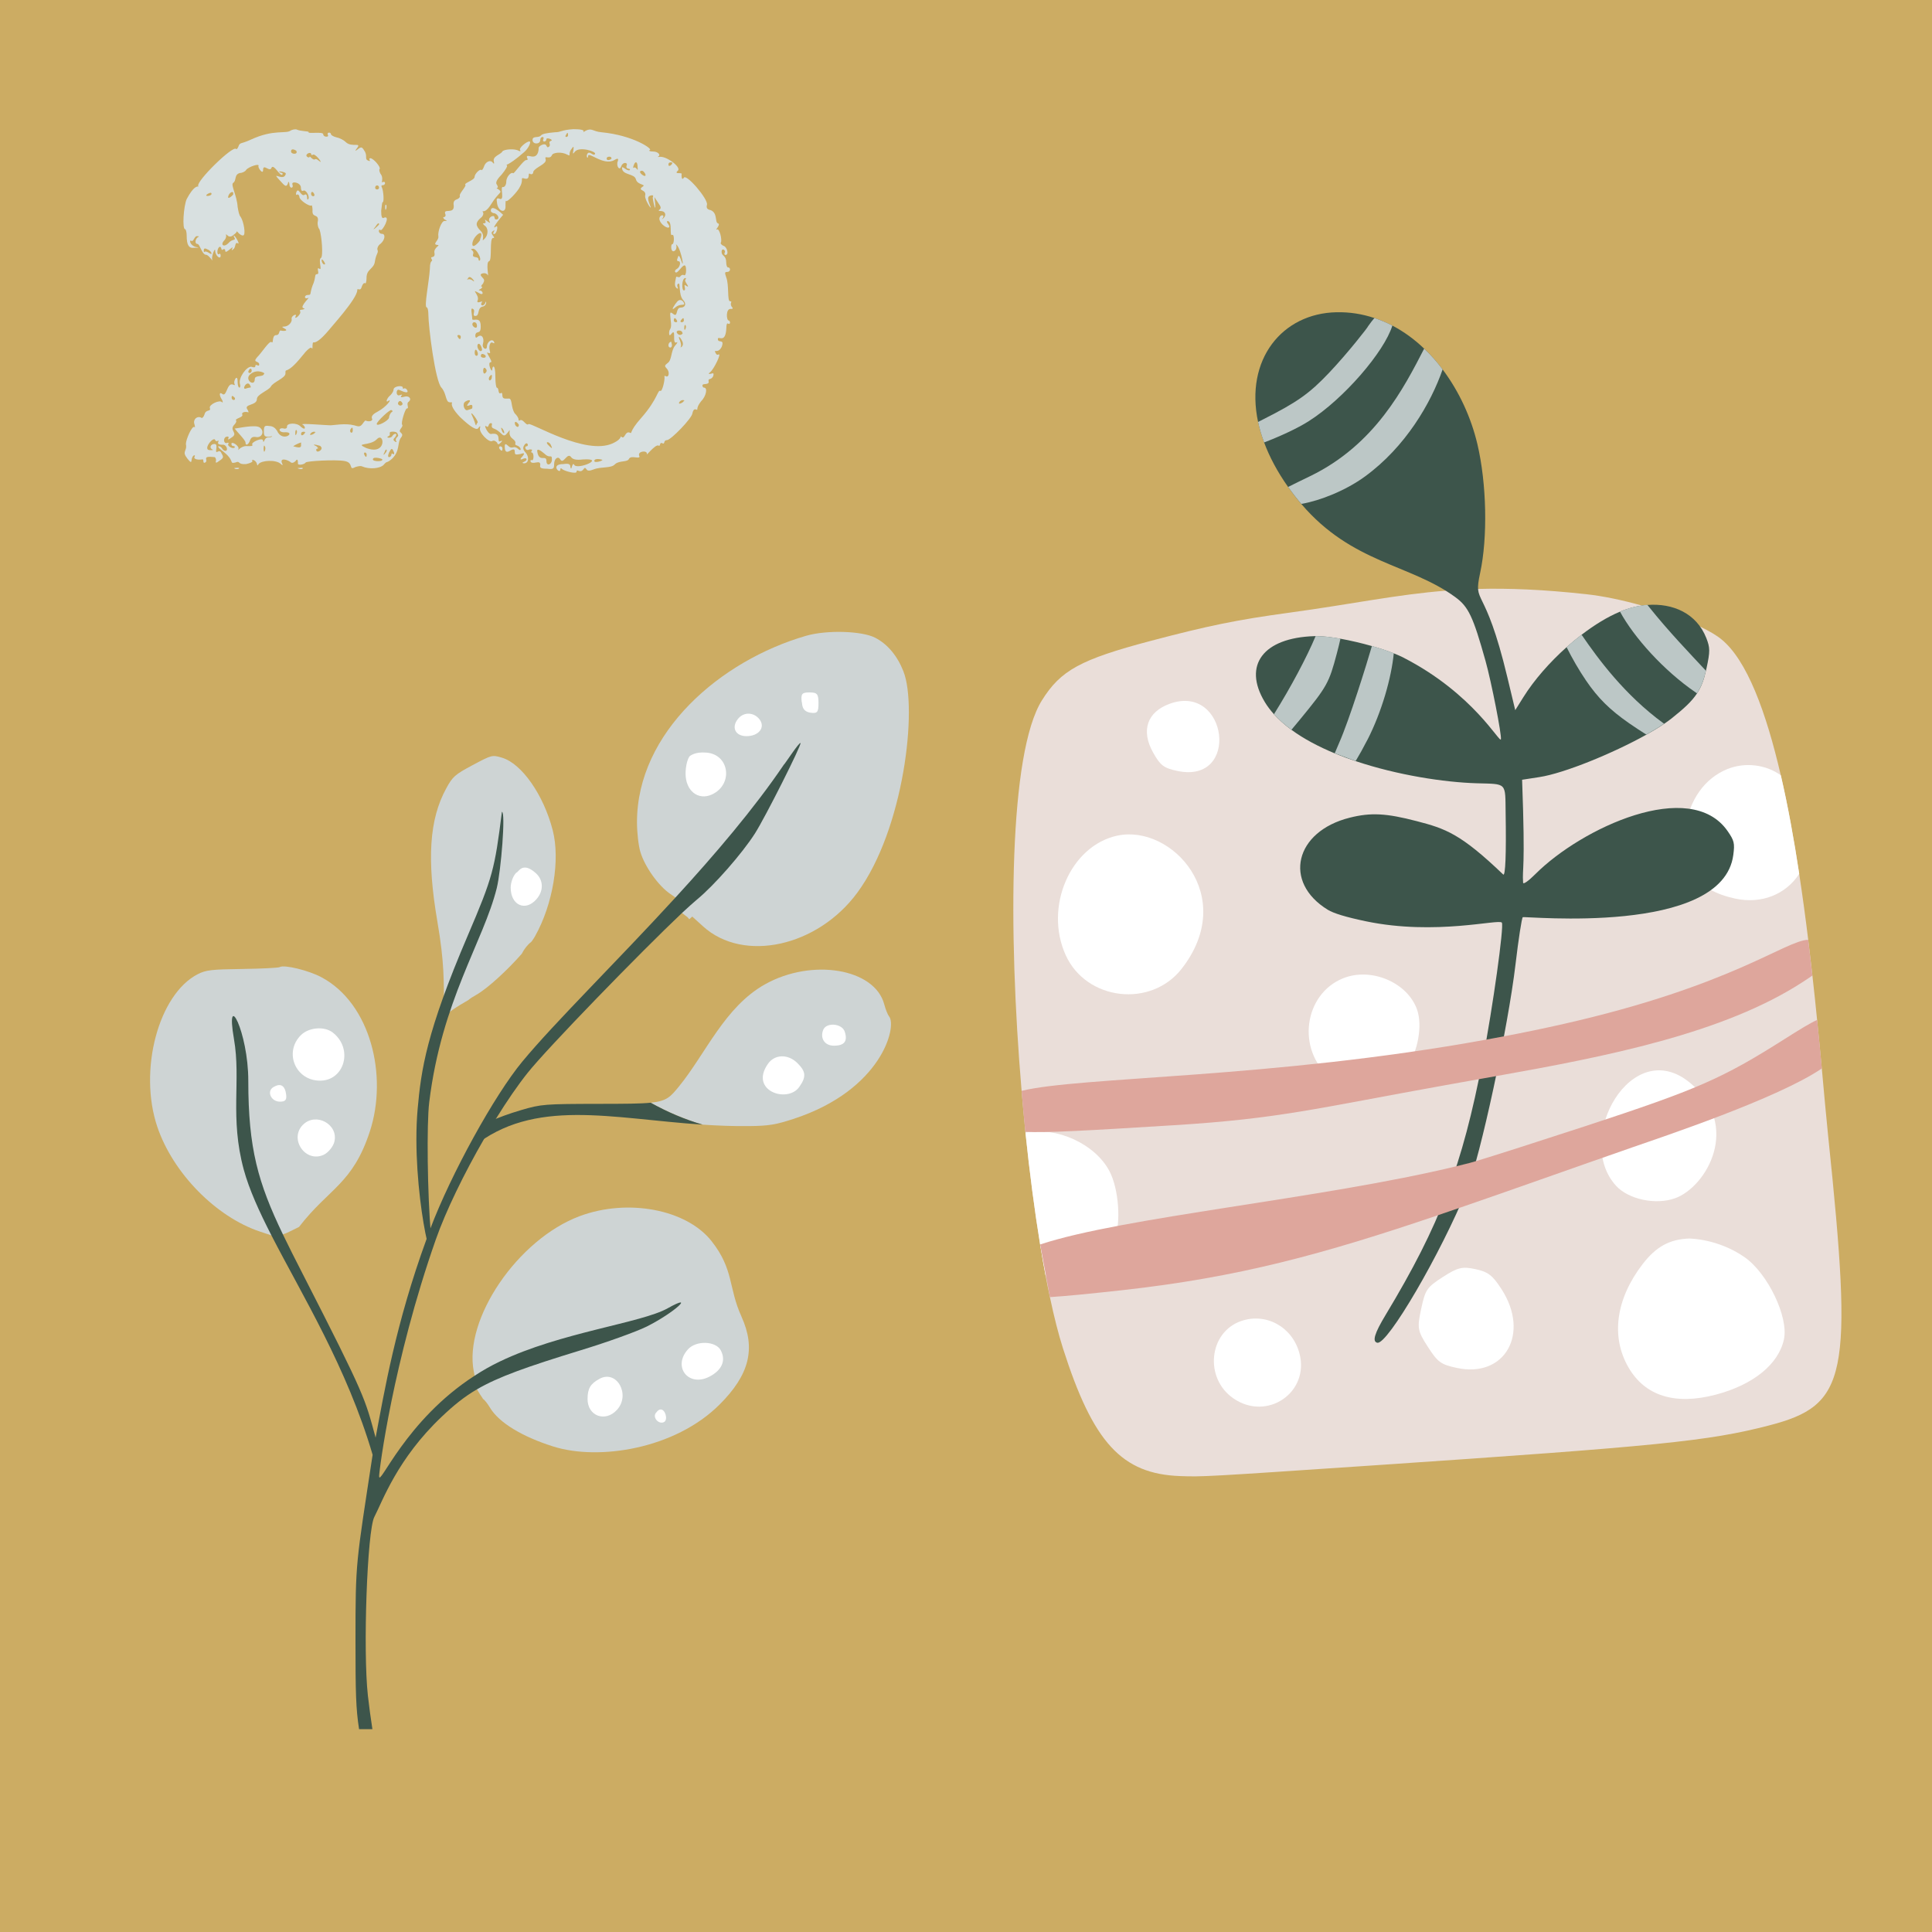
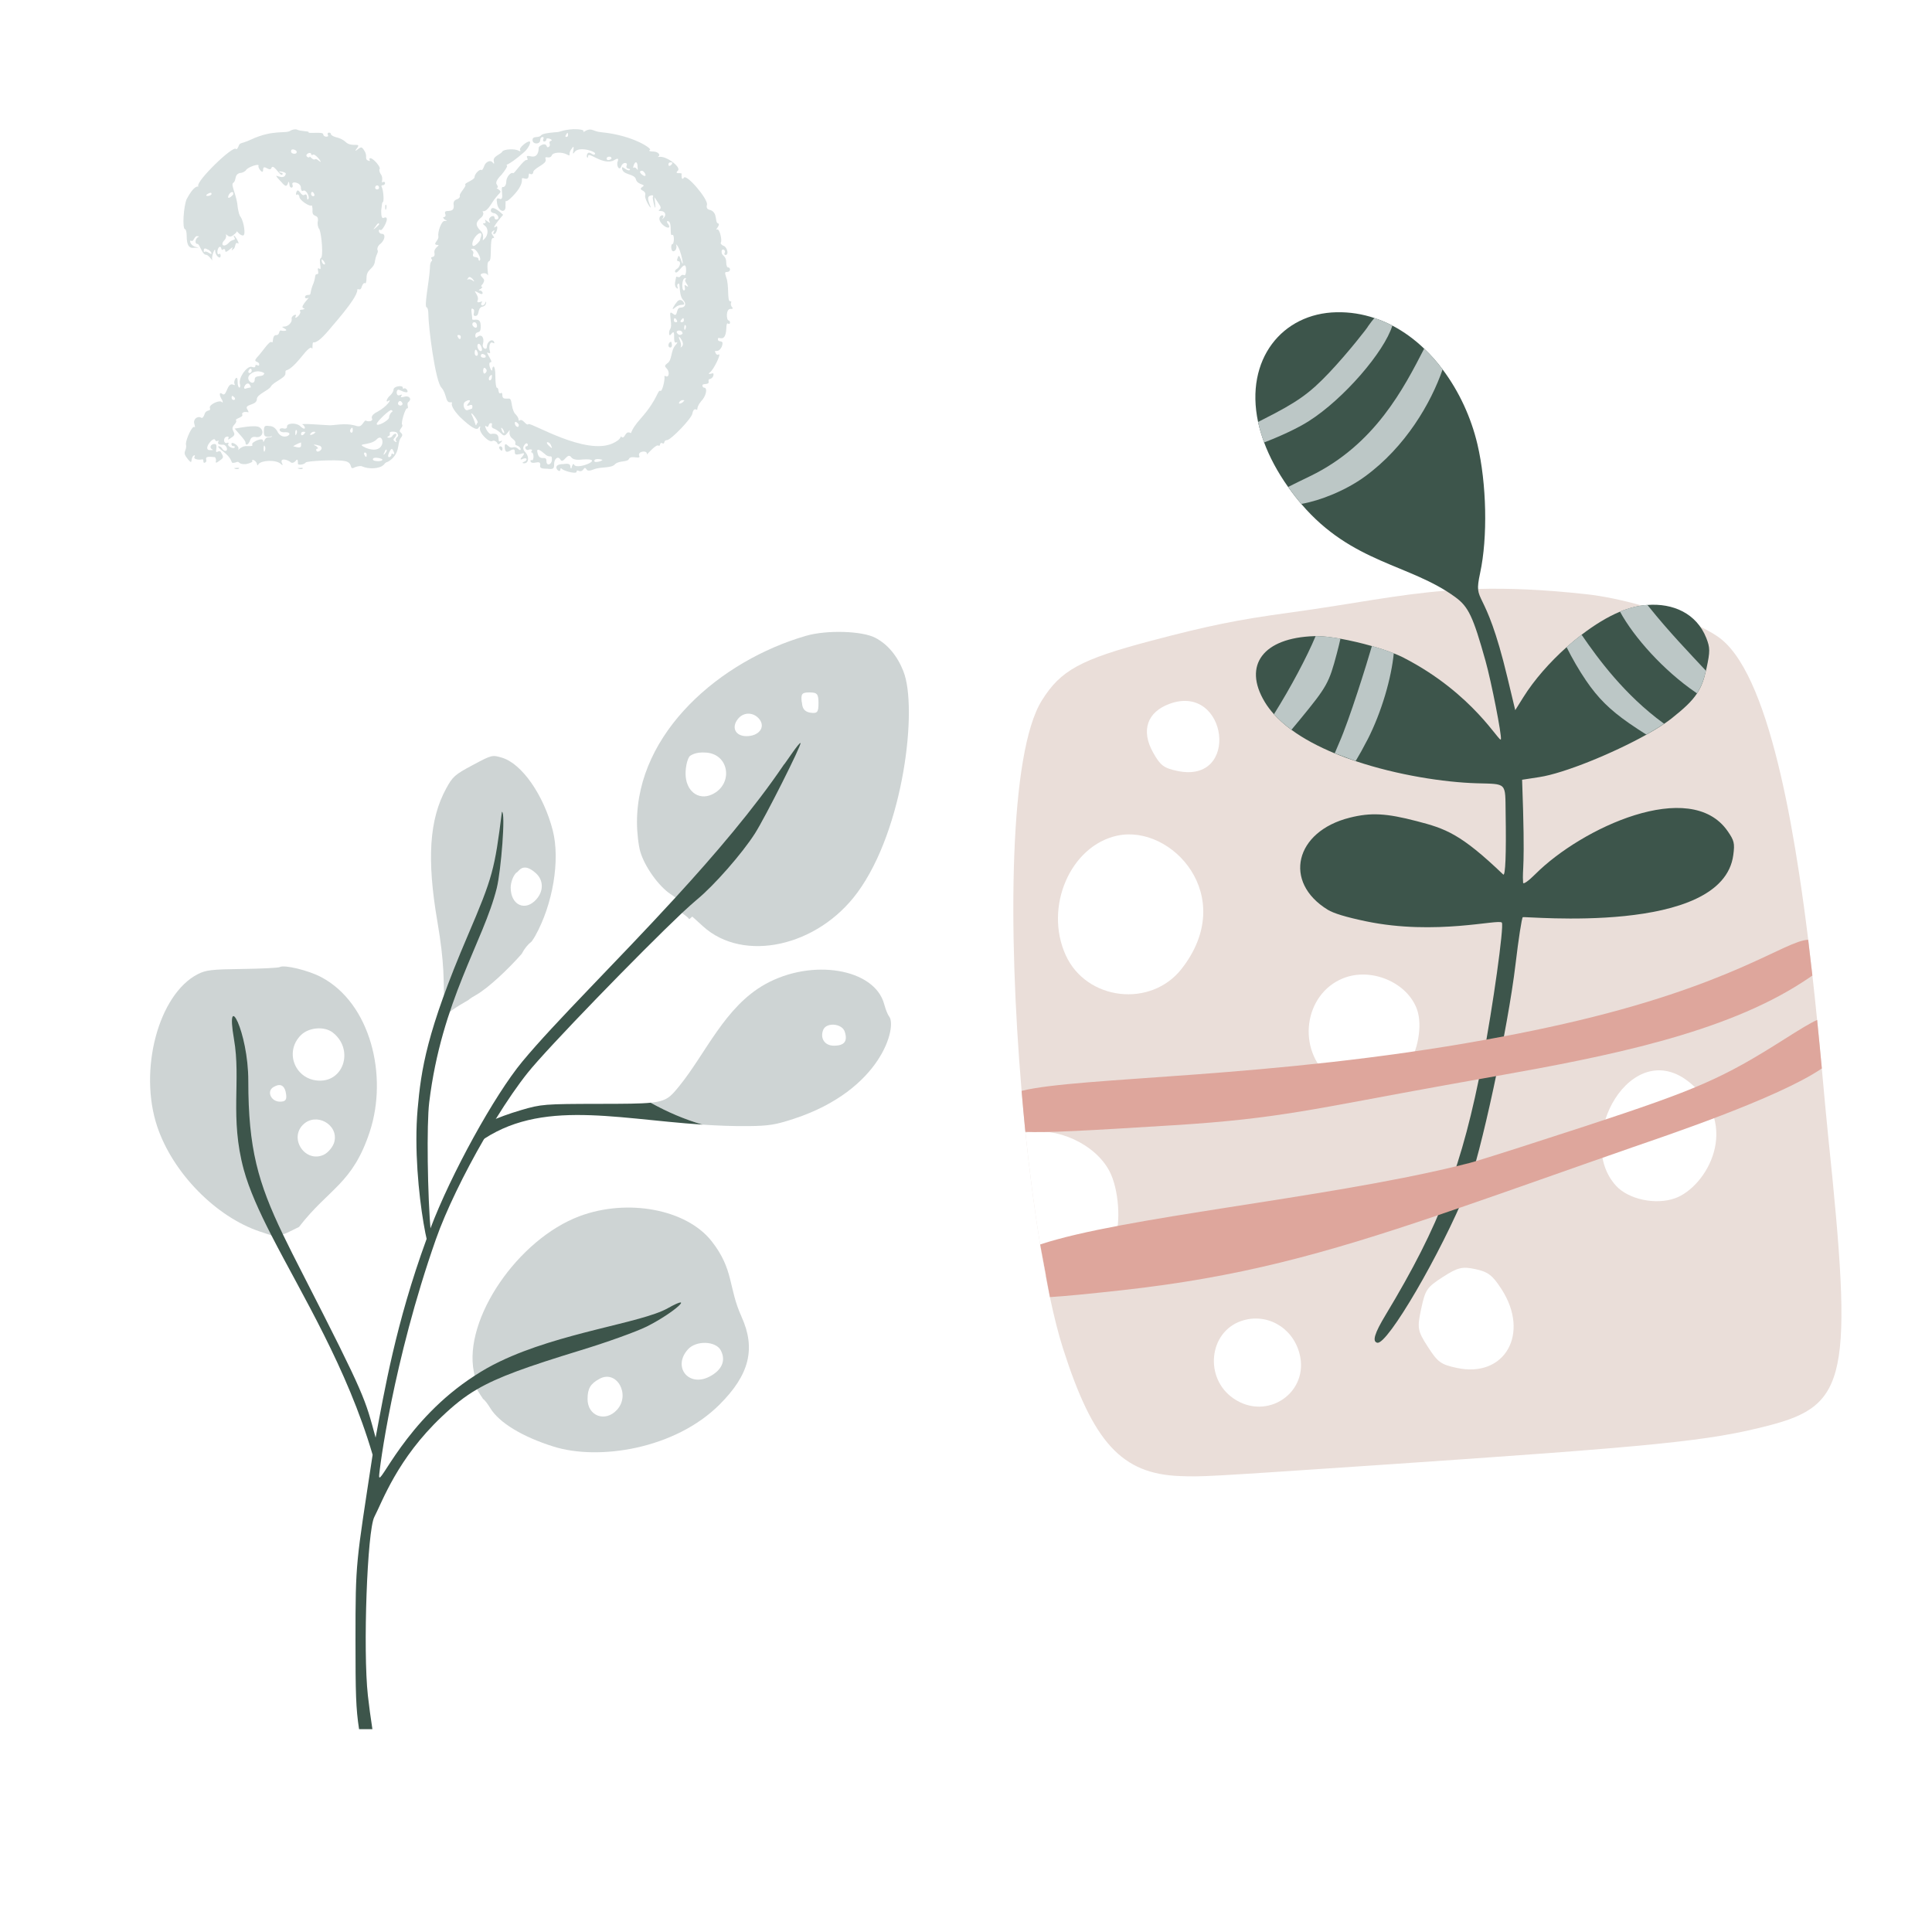
<svg xmlns="http://www.w3.org/2000/svg" id="Ebene_1" version="1.1" viewBox="0 0 600 600">
  <defs>
    <style>
      .st0 {
        fill: #d8e0e0;
      }

      .st1 {
        fill: #bcc7c6;
      }

      .st2 {
        fill: #3d554b;
      }

      .st3 {
        fill: #dea69c;
      }

      .st4 {
        fill: #fff;
      }

      .st5 {
        fill: #ced4d4;
      }

      .st6 {
        fill: #ccac63;
      }

      .st7 {
        fill: #eaded9;
      }
    </style>
  </defs>
-   <rect class="st6" x="-24" y="-31" width="636.62" height="662" />
  <g>
    <path class="st7" d="M549.26,442.72c-18.65,4.82-34.02,6.37-122.13,12.33-53.11,3.58-53.63,3.61-60.62,3.36-18.13-.66-27.04-10.36-36.4-39.69-1.4-4.4-2.76-9.76-4.05-15.88-.47-2.18-.93-4.44-1.36-6.78-.58-3-1.11-6.13-1.65-9.38l-.03-.18c-1.73-10.57-3.27-22.41-4.56-34.77,0-.07-.02-.16-.02-.23-.41-4.19-.81-8.44-1.17-12.72-4.27-50.12-3.89-104.97,6.3-121.27,5.85-9.37,11.99-12.71,33.92-18.51,17.87-4.72,26.82-6.54,43.08-8.75,19.57-2.67,32.97-5.59,48.45-6.81h.02c3.23-.26,6.54-.45,10.01-.54,9.45-.25,20.13.16,33.53,1.63,5.25.56,11.36,1.86,17.31,3.53,6.71,1.87,13.21,4.23,18.15,6.58h.02c2.73,1.32,5,2.64,6.52,3.89,7.93,6.42,13.9,22.52,18.47,42.27,2.22,9.56,4.1,20,5.71,30.6,1.04,6.8,1.97,13.67,2.8,20.45.45,3.75.89,7.46,1.3,11.12.54,4.73,1.02,9.35,1.46,13.81.54,5.31,1.02,10.36,1.46,15.05.76,8.27,1.39,15.39,1.95,20.76,7.84,75.17,6.07,83.8-18.47,90.13Z" />
-     <path class="st4" d="M558.76,271.39c-4.18,6.39-11.7,9.44-19.87,7.68-12.2-2.63-17.32-9.85-15.52-21.91,1.31-8.82,6.06-15.47,13.06-18.31,5.61-2.27,12.14-1.36,16.63,1.95,2.22,9.56,4.1,20,5.71,30.6Z" />
    <path class="st4" d="M363.32,218.54c-7.05,2.53-9.05,8.3-5.24,15.12,2.26,4.05,3.31,4.85,7.49,5.75,19.76,4.25,15.68-27.3-2.25-20.87h0Z" />
    <path class="st4" d="M347.06,259.5c-14.62,3.08-22.89,22.18-16.09,37.14,6.42,14.12,26.47,16.46,36.02,4.2,17.58-22.57-3.13-44.88-19.93-41.34h0Z" />
    <path class="st4" d="M417.1,303.82c-12.22,4.95-14.47,22.19-4.03,30.83,6.87,5.69,18.77,4.19,23.79-3.01,3.51-5.04,4.96-13.18,3.22-18.11-2.98-8.44-14.29-13.23-22.97-9.71h0Z" />
    <path class="st4" d="M501.85,368.23c3.88,4.25,12.3,6.05,18.32,3.91,9.86-3.51,20.75-22.6,4.65-35.89-18.11-14.95-36.2,17.46-22.96,31.98Z" />
-     <path class="st4" d="M524.69,384.63c-6.18.21-10.41,2.53-14.61,8.02-8.25,10.76-9.85,22.42-4.39,31.93,5.13,8.94,14.47,11.88,27.13,8.55,11.66-3.06,19.53-9.45,21.2-17.19,1.49-6.91-5.04-20.52-12.24-25.52-8.31-5.77-16.91-5.75-17.08-5.78Z" />
    <path class="st4" d="M346.05,385.14c-2.04,4.88-7.58,9.84-12.46,11.15-2.11.57-5.41.43-8.89-.23-.58-3-1.11-6.13-1.65-9.38l-.03-.18c-1.73-10.57-3.27-22.41-4.56-34.77,9.74-1.9,21.56,3.5,26.05,11.9,2.96,5.55,3.73,16.3,1.54,21.51Z" />
    <path class="st4" d="M448.1,396.57c-4.98,3.22-5.45,3.91-6.74,9.9s-1.14,6.82,2.07,11.8c3.11,4.81,4.02,5.48,9,6.55,14.92,3.21,22.8-10.65,13.89-24.44-2.81-4.35-4.16-5.39-8.12-6.24-4.07-.88-5.51-.53-10.1,2.44h0Z" />
    <path class="st4" d="M385.44,410.26c-10.05,3.48-11.5,17.7-2.44,23.99,10.49,7.29,23.85-1.85,20.53-14.04-2.22-8.16-10.35-12.63-18.09-9.95h0Z" />
    <path class="st2" d="M472.92,284.81c-.34.35-1.34,6.88-2.25,14.56-2.33,19.79-10.95,59.86-15.03,69.84-8.2,20.14-24.74,48.47-27.9,47.79-1.64-.35-.91-2.87,2.6-8.68,16.85-27.96,23.8-46.21,30.14-79.25,3.13-16.27,6.64-41.4,5.94-42.53-.81-1.27-20.53,4.1-42.24-.43-6.13-1.28-10.01-2.46-11.82-3.57-14.01-8.58-10.24-24.36,6.85-28.61,6.52-1.63,11.28-1.39,20.75,1.08,8.95,2.32,13.65,3.9,26.87,16.57.69.66.97-6.32.76-19.03-.14-9.72.54-9.02-9-9.3-10.06-.3-24.54-2.5-37.59-6.88-2.22-.74-4.4-1.55-6.5-2.41-4.98-2.07-9.59-4.49-13.43-7.31-2.05-1.51-3.89-3.12-5.43-4.84-1.1-1.21-2.07-2.5-2.87-3.83-6.86-11.41-.45-19.91,15.37-20.42.14,0,.29,0,.43-.01,2.03-.02,4.74.29,7.72.81,3.14.57,6.55,1.36,9.76,2.28,2.46.69,4.79,1.47,6.79,2.26,1.13.44,2.15.89,3.03,1.34,21.83,11.22,29.94,26.8,30.25,25.35.28-1.32-2.96-17.81-4.77-24.3-3.87-13.82-5.31-16.87-9.39-19.84-14.08-10.32-32.04-10.44-47.82-28.93-.64-.74-1.27-1.51-1.91-2.33-.76-.98-1.49-1.97-2.19-2.94-3.36-4.75-5.8-9.39-7.45-13.82-.81-2.18-1.43-4.3-1.88-6.36-4.16-19.47,7.51-33.77,24.36-34.1,4.13-.09,8.06.56,11.76,1.8,1.92.63,3.79,1.42,5.58,2.35,3.59,1.87,6.9,4.3,9.88,7.16,2.08,1.97,3.99,4.12,5.72,6.45,5.13,6.82,8.86,14.94,10.82,23.26,2.87,12.22,3.22,28.89.84,39.93-2.23,10.37,1.37,2.76,8.47,32.49l2.43,10.14,2.52-4.03c3.35-5.36,8.17-10.84,13.41-15.52,1.52-1.36,3.09-2.65,4.66-3.86,4.02-3.09,8.14-5.61,11.92-7.17.02-.01.06-.02.08-.04,2.76-1.14,5.63-1.84,8.42-2.05h.02c7.92-.62,15.28,2.58,18.31,10.28,1.18,3,1.19,4.14.07,9.33-.06.29-.12.58-.2.86-.65,2.87-1.45,5.03-2.77,7.01-1.61,2.46-4.03,4.7-8,7.84-.66.51-1.4,1.05-2.22,1.6-1.58,1.08-3.46,2.22-5.51,3.37-10.4,5.8-25.55,11.99-33.2,13.16l-5.38.83c1.08,29-.02,27.03.31,31.96.04.63,1.65-.5,3.84-2.69,14.33-14.32,48.06-29.97,59.65-13.36,2.07,2.98,2.27,3.79,1.79,7.43-3.31,25.27-64.98,18.92-65.37,19.35Z" />
    <path class="st3" d="M562.85,302.96c-.78.56-1.73,1.19-2.9,1.95-24.67,16.08-61.24,23.23-95.34,29.29-1.79.32-3.56.64-5.33.95-3.43.61-6.82,1.21-10.18,1.82-40.66,7.3-51.72,10.46-84.77,12.49-26.98,1.68-39.59,2.39-45.9,2.04-.41-4.19-.81-8.44-1.17-12.72,18.1-4.48,77.65-3.78,144.38-15.93,1.81-.32,3.62-.66,5.43-1.01,6.14-1.16,12.32-2.44,18.53-3.85,52.41-11.88,68.85-25.94,75.95-26.13.45,3.75.89,7.46,1.3,11.12Z" />
    <path class="st3" d="M565.78,331.82c-13.56,9.28-49.79,21.35-58.64,24.43-20.94,7.29-38.43,13.56-54.03,18.91h-.02c-2.2.76-4.35,1.51-6.47,2.22-35.74,12.12-61.89,19.3-98.2,23.31-9.65,1.06-16.9,1.79-22.35,2.14l-3.01-16.17-.03-.18c25.66-8.53,87.53-14.17,129.31-24.3,1.4-.34,2.79-.69,4.16-1.04.38-.1,1.02-.28,1.91-.55,5.35-1.6,19.39-6.1,34.04-10.89,34.81-11.42,42.44-14.76,61.65-26.94,4.93-3.12,8.06-5.04,10.23-6.01.54,5.31,1.02,10.36,1.46,15.05Z" />
    <path class="st1" d="M432.41,101.11c-2.49,8.12-15.09,22.79-25.97,29.69-3.45,2.2-8.81,4.67-13.86,6.61-.81-2.18-1.43-4.3-1.88-6.36.54-.27,1.1-.56,1.68-.86,10.49-5.3,14.27-7.98,20.38-14.42,5.85-6.17,12.29-14.43,12.12-14.47.69-.97,1.33-1.82,1.95-2.54,1.92.63,3.79,1.42,5.58,2.35Z" />
    <path class="st1" d="M448.02,114.72c-3.58,10.37-11.48,24.06-24.16,33.29-5.91,4.3-13.77,7.45-19.72,8.49-.64-.74-1.27-1.51-1.91-2.33-.76-.98-1.49-1.97-2.19-2.94,1.65-.85,3.89-1.93,6.88-3.38,20.12-9.77,29.06-27.34,35.37-39.58,2.08,1.97,3.99,4.12,5.72,6.45Z" />
    <path class="st1" d="M529.79,208.31c-.65,2.87-1.45,5.03-2.77,7.01-.16-.1-.31-.21-.46-.31-9.82-6.72-19.08-17-23.46-25.07.02-.01.06-.02.08-.04,2.76-1.14,5.63-1.84,8.42-2.05h.02c.11.15.24.3.35.45,6.13,7.7,12.84,14.66,17.83,20.01Z" />
    <path class="st1" d="M516.79,224.76c-1.58,1.08-3.46,2.22-5.51,3.37-1.63-1.01-3.41-2.19-5.36-3.53-5.97-4.16-9.64-7.79-13.35-13.23-2.21-3.24-4.34-6.95-6.06-10.4,1.52-1.36,3.09-2.65,4.66-3.86,5.22,7.63,13.39,18.7,25.39,27.48.08.05.15.12.23.17Z" />
    <path class="st1" d="M416.29,198.34c-.27,1.27-.65,2.79-1.13,4.62-2.41,9.13-3.04,10.27-11.46,20.52-.94,1.15-1.8,2.2-2.63,3.16-2.05-1.51-3.89-3.12-5.43-4.84,5.22-8.33,10.29-17.88,12.94-24.26,2.03-.02,4.74.29,7.72.81Z" />
    <path class="st1" d="M424.66,229.76c-1.31,2.54-2.53,4.74-3.65,6.59l-6.5-2.41c.39-.98.85-2.05,1.37-3.23,3.18-7.17,8.63-24.69,10.18-30.09,2.46.69,4.79,1.47,6.79,2.26-.73,7.59-3.74,18.21-8.18,26.88Z" />
  </g>
  <g>
    <g>
      <path class="st5" d="M280.59,208.54c-1.94-4.91-4.92-8.46-8.76-10.47-4.11-2.15-15.07-2.47-21.45-.63-26.63,7.68-52.56,29.99-52.56,57.91,0,3.15.46,7.23,1.04,9.18,1.37,4.63,5.66,10.64,9.33,13.1,2.59,1.74,2.85,2.14,2.17,3.41-.07.12-.16.27-.27.43.29.34.56.7.81,1.08.22.24.41.5.61.75.67.52,1.34,1.03,2.01,1.55.2.2.36.41.54.62.31-.27.63-.57.93-.82l3.36,3.05c12.55,11.37,35.52,6.34,47.9-10.47,14.53-19.73,18.77-57.48,14.33-68.68Z" />
      <path class="st5" d="M276.11,315.65c-.42-.51-1.08-2.17-1.51-3.78-2.96-11.09-22.43-14.35-37.01-6.19-12.55,7.03-18.43,21.55-26.71,31.7-2.69,3.29-3.77,4.57-8.81,5.08,5.19,2.9,10.57,5.18,16.14,6.81,4.63.31,9.38.5,14.27.45,6.24-.06,8.38-.41,14.09-2.28,27.28-8.96,32.07-28.69,29.55-31.78Z" />
      <g>
        <path class="st5" d="M137.88,313.52c-.62,1.26-1.21,2.47-1.79,3.66,2.77-2.6,5.97-4.69,9.31-6.57.7-.59,1.49-1.08,2.57-1.69,3.5-1.98,9.72-7.75,14.06-12.7.81-1.59,1.85-2.87,3.08-3.84.42-.59.79-1.15,1.06-1.64,5.55-9.88,7.85-23.68,5.49-32.87-2.83-11-9.62-20.73-15.76-22.56-3.05-.91-3.15-.88-9.11,2.3-5.54,2.96-6.21,3.55-8.24,7.29-5.22,9.57-6.04,21.94-2.72,41.28,2.23,13.03,1.98,18.31,2.06,27.33Z" />
        <path class="st5" d="M230.26,408.84c-4.1-8.99-2.29-14.54-9.29-23.41-7.79-9.87-26.03-13.32-40.96-7.74-19.2,7.18-36.08,31.95-32.87,48.25l.7,3.57c-.19.15-.37.29-.55.43.76,1.43,1.58,2.83,2.51,4.17.08.12.14.24.21.35.44.23,1.36,1.38,2.24,2.83,2.75,4.53,9.96,8.91,19.63,11.95,14.05,4.41,37.69.81,51.58-13.04,9.31-9.28,11.33-17.41,6.79-27.36Z" />
        <path class="st2" d="M186.22,342.81c-17.24.03-18.1.1-24.35,1.93-4.13,1.21-7.13,2.39-9.24,3.31-.58.85-1.17,1.69-1.78,2.53-1.33,1.84-2.79,3.73-4.09,5.7,19.1-15.44,42.93-8.91,71.46-7.01-5.57-1.63-10.95-3.91-16.14-6.81-3.21.32-8.01.34-15.85.35Z" />
        <path class="st5" d="M85.65,384.11c.47-.15.95-.28,1.41-.45,1.53-.6,1.92-.74,1.17-.41,1-.4,2.8-1.29,4.63-2.21,9.29-12.04,16.64-13.27,22-29.66,5.66-17.3.24-39.79-15.09-47.92-3.99-2.12-11.56-3.95-12.9-3.12-.39.24-5.61.5-11.63.58-9.53.12-11.3.33-13.81,1.61-12.21,6.26-18.48,29.85-12.59,47.37,4.83,14.37,18.22,28.03,31.93,32.59l4.87,1.62Z" />
        <path class="st2" d="M248.6,230.75c.45.45-10.98,23.14-14.16,28.11-3.95,6.18-12.67,16.14-18.02,20.53-1.08.89-2.64,2.32-4.62,4.14-12.83,12.13-41.92,42.08-47.91,49.62-3.06,3.82-6.46,8.79-9.87,14.29-1.21,1.97-2.42,4.04-3.6,6.14l-.03.03c-6.24,10.76-11.97,22.57-15.02,31.26-13.34,37.97-17.63,71.87-17.63,73.56,0,3.69,8.18-17.38,29.67-31.19,2.42-1.59,5.03-3.09,7.83-4.42,18.78-9.04,43.96-11.94,52.11-16.52,8.75-4.9,2.32,1.24-6.56,5.7-3.09,1.53-12.25,4.84-20.4,7.32-16.84,5.16-25.62,8.28-32.24,12.13-4.04,2.36-7.26,5-10.98,8.53-13.81,13.08-18.4,26.29-20.91,31.1-2.23,4.2-3.57,41.48-2.01,55.51.38,3.28.83,6.78,1.4,10.41h-4.14c-.99-6.43-1.11-11.11-1.11-27.6,0-24.83.13-23.46,5.32-57.61-7.96-27.09-21.93-49.62-31.42-68.12-3.82-7.45-6.91-14.26-8.59-20.4-4.42-16.3-.8-27.66-3.06-40.65-2.74-15.79,4.46-2.32,4.46,13.05,0,21.04,3.02,31.58,10.76,47.71,1.78,3.69,3.79,7.67,6.08,12.13,19.83,38.74,19.35,38.74,22.7,50.96,2.71-14.26,6.18-35.27,15.85-61.75.38-1.05.76-2.13,1.18-3.21v-.03c6.37-16.84,19.86-41.35,28.55-51.82,10.19-12.29,29.03-30.72,47.52-50.9,12.29-13.4,24.41-27.6,33.68-41.28.19,0,4.77-7.1,5.19-6.72Z" />
        <path class="st2" d="M155.87,252.13c-2.24,17.86-2.83,20.25-10.57,38.34-12.91,30.15-14.52,41.79-15.6,53.96-2.17,24.6,5.69,56.86,4.11,38.76-1.06-12.12-1.34-34.08-.51-40.86,3.84-31.61,16.85-49.93,20.97-66.51,1.34-5.38,2.8-23.69,1.61-23.69Z" />
      </g>
    </g>
    <path class="st4" d="M251.75,221.34c2.08.28,2.44-.16,2.44-2.99s-.41-3.31-2.77-3.31-2.73.38-2.44,2.99c.26,0-.36,2.9,2.77,3.31Z" />
    <path class="st4" d="M229.24,223.19c-2.21,2.67-.9,5.43,2.58,5.43,3.91,0,6.02-2.83,3.97-5.32-1.79-2.17-4.8-2.22-6.55-.11h0Z" />
    <path class="st4" d="M214.27,234.76c-.75.75-1.36,3.2-1.36,5.49,0,5.32,3.9,8.43,8.15,6.5,6.71-3.06,5.54-12.4-1.63-13.02-3.74-.32-5,1.03-5.16,1.03Z" />
    <path class="st4" d="M160.34,271.02c-.97.94-1.74,3-1.74,4.63,0,5.43,4.48,7.52,7.93,3.69,2.35-2.61,2.3-5.99-.11-8.16-4.29-3.85-5.41-.17-6.08-.17Z" />
    <path class="st4" d="M255.64,319.86c-1.02,2.65.51,4.89,3.33,4.89,3.26,0,4.33-1.38,3.38-4.34-.84-2.61-5.76-3.01-6.71-.54h0Z" />
    <path class="st4" d="M93.43,321.49c-5.34,5.34-1.63,14.12,5.97,14.12s10.42-9.96,3.91-14.97c-2.61-2.01-7.44-1.59-9.88.85h0Z" />
-     <path class="st4" d="M238.48,330.4c-5.86,8.38,6.1,12.33,9.73,7.17,2.22-3.15,2.1-4.75-.54-7.39-2.92-2.92-7.07-2.82-9.19.22h0Z" />
    <path class="st4" d="M84.85,337.64c-2.1,1.33-.65,4.49,2.06,4.49,1.76,0,2.2-.54,1.93-2.39-.67-4.56-3.83-2.1-3.99-2.1Z" />
    <path class="st4" d="M94.09,349.3c-4.4,4.4.76,11.92,6.41,9.34,1.4-.64,2.94-2.49,3.33-4.02,1.38-5.43-5.73-9.32-9.73-5.32h0Z" />
    <path class="st4" d="M213.67,419.03c-4.91,5.41.12,11.86,6.63,8.51,3.91-2.01,5.21-5.03,3.54-8.18-1.56-2.93-7.63-3.13-10.17-.33h0Z" />
    <path class="st4" d="M186.19,428.2c-2.84,1.55-3.7,3-3.72,6.25-.03,5.32,5.53,7.37,9.15,3.37,4.29-4.74-.11-12.53-5.43-9.62h0Z" />
-     <path class="st4" d="M203.6,438.91c-.93,1.52,1.17,3.61,2.69,2.68,1.2-.74.33-3.87-1.09-3.87-.91,0-1.49,1.19-1.6,1.19Z" />
+     <path class="st4" d="M203.6,438.91Z" />
  </g>
  <g>
    <path class="st0" d="M127.06,124.7c-1.2.48.24,2.16-.72,2.16-.48,0-1.91,4.55-1.44,5.04.48.71-1.44,1.68-.48,2.4.48.48.71.72.24,1.44-1.44,1.67-.24,4.07-2.88,6.71-1.91,1.67-1.44.48-2.63,1.91-1.2,1.21-4.55,1.44-6.71.48-.48-.24-1.44,0-2.16.24-2.16,1.2-.24-1.44-3.36-1.92-2.64-.48-11.75,0-11.99.48-.48.71-2.64.96-2.4.24,0-1.2-.25-1.44-.72-.72-.48.48-.96.72-1.44.48-.72-.72-3.36-1.68-2.88,0,.48.96.24.96-.24.48-1.44-1.44-6-1.2-6.96,0-.71,1.2,0-.48-1.44-1.2-.48-.24-.72,0-.48.24.24.25-.72.72-1.92.96-2.88.24-1.68-1.2-3.36-.48-2.16.48.24-.48-4.32-3.84-2.16-1.67-.24-1.44.24-.48.24.48.72.71.96.71.96,0,.48-1.67-.48-1.91-.96,0-2.16,0-1.68-.96q.24-.48-.24-.24c-.24.24-.72,0-.72-.25-.48-1.44-4.32,3.36-1.44,3.12.71,0,.96,0,.48-.24-.96-.48-.48-1.67.72-1.67,1.44,0-.24,3.11.96,2.4.48-.25.96-.25,1.2.48.72,1.2.72,1.44-.72,2.4-.96.72-1.2.72-.96-.24,0-.48-.24-.96-.48-.96-4.32-.48-1.68.96-2.88,1.68-.96.48-.24-1.2-.96-.96-1.67.24-2.63-.24-2.4-.72.24-.48.24-.71-.24-.48-1.2.96,0,3.36-1.92.96-1.91-2.4,0-2.16-.48-4.55,0-1.44,1.92-5.76,2.63-5.28.24.25.24,0,0-.95-.48-1.44.96-2.64,2.16-1.92.24.24.72-.24.96-.96.48-1.92,2.16-.72,1.68-2.16-.25-.96,3.11-2.63,3.83-1.68.24.25.24-.24,0-.71-.96-1.44-.96-2.64,0-1.92,1.44,1.2,1.44-3.59,3.36-2.88.48.25.72.25.48-.24-.48-.71.96-3.36.96-.71s1.2,2.16.71.71c-.48-1.92,2.16-5.51,3.59-5.28.72.25,1.21.25,1.21-.24,0-.96,1.2.48,1.2-.48,0-1.2-2.16-.48-.72-2.16,1.67-1.68,3.83-5.28,4.55-4.8.72.72,0-2.16,1.44-2.16,1.21,0,.72-1.44,1.44-1.44.48.24,2.87.24.96-.72q-.96-.48,0-.48c1.44,0,2.63-1.44,2.4-2.4s1.92-1.92,1.2-.72c-.48,1.2,1.92-.71,1.44-1.67-.24-.25,0-.48.72-.48.72-.24.96-.24.24-.48-1.2-.48,2.63-3.84,1.44-3.12-1.2.48-1.2-.96,0-.96s.48-.24,1.44-2.88c1.2-2.63.48-3.59,1.44-3.59s-.48-2.4.72-1.67c.96.71-.48-2.88.48-3.36.72-.48.24-6.96-.48-8.88-.48-.48-.72-1.91-.48-2.63.24-2.4-1.92-.72-1.67-3.36,0-.96-.25-1.68-.25-1.44-.71.48-3.83-1.68-3.83-2.64,0-.48-.48-.96-.72-.71-.24.24-.48,0-.24-.72.72-1.92,1.44,1.68,2.64.72.48-.25.71.24.71.96s.24.71.48.24c.24-.96-.96-2.88-1.68-2.4-.48.24-.72-.25-.72-.96,0-1.68-3.11-2.16-2.63-.96.48,1.2-.96,1.44-.96-.24q-.24-1.21-.48,0c-.48.95-.72.95-2.4-.96-2.88-3.12.24-.25,1.44-1.44.48-.71.48-.95-.24-1.2-.72-.24-1.2-.24-1.44-.24-.24.48,1.44.24.96.96-.71.72-2.63-3.36-3.36-2.16-.48,1.68-2.63-1.44-2.63.72,0,1.67-1.68-.72-1.44-1.2.48-.96-3.11.24-3.83,1.2-.24.48-1.2.96-1.92.96-1.92.48-.96,2.4-2.16,3.11-.71.72,1.2,3.84,1.44,7.43.24,1.44.48,2.64.95,3.12.96,1.44,1.68,5.75.72,5.75-1.2,0-2.16-1.92-1.92-1.2,0,0-.24.48-.96.96-.71.72-1.44.72-1.91.24-1.2-.96.24,0-.96,1.44-1.44,1.44-.24,2.4,1.2.95,1.2-1.44,2.4-.71,1.92-1.67-.25-.24-.25-.72-.25-.72.48,0,2.16,3.12,1.21,2.4-.96-.48-.48,1.44-1.44,1.92-.48.48-.48.24-.24-.24.72-1.44-2.16,1.92-2.16.72,0-.48-.24-.72-.72-.48-.71.72-.24-1.2-1.2-.71-.71.71-.71,2.63,0,2.15.24-.24.48,0,.48.48,0,1.44-1.68,0-1.68-1.44s-1.2,1.67-.96,2.63c.48,1.2-.96-1.44-1.91-1.44-1.21,0-1.92-3.36-2.64-3.36-.96,0-.72-1.68.24-2.16q.48-.25-.24-.25c-.96-.24-1.2,1.92-1.92,1.44-.71-.48-.48,1.44,1.44,1.92,1.2.24.96.24-.48.24-1.67.24-2.4-.72-2.4-3.84,0-.96-.24-1.92-.48-1.92-.96,0-.48-7.19.48-9.35,2.16-4.08,3.36-4.08,3.84-3.84-.25,0-.25-.24-.25-.24-.71-1.44,10.79-12.7,11.75-11.5.24.24.48-.24.72-.72.48-1.44.71-.72,3.83-2.16,7.2-3.36,11.03-1.67,12.47-2.88.48-.24,1.44-.48,1.91-.24.96.48,3.6.48,3.6.72-.48.72,4.55-.24,4.55.72s1.92.95,1.44.24c-.48-.96.96-.96.96-.24,0,.24.72.71,1.68.95,1.2.25,2.4.96,2.87,1.44,1.92,1.92,5.28-.24,3.36,2.16q-.71.96.24.24c1.2-.96,1.44-.96,2.16.24,1.2,1.68,0,2.64,1.2,3.12.48.24.72.24.48-.24-.24-.24,0-.48.24-.48.96,0,3.36,2.88,2.88,3.36-.24.25,0,.96.24,1.44,1.2,1.44,0,3.12.72,2.63.96-.48.96.96,0,.96-.48,0-.48.24-.25.72.48.96.72,4.55.25,4.55-.25,0-.25,1.2-.48,2.63,0,1.92.24,2.64.96,2.16,2.16-.71-.72,4.55-1.2,3.84-.72-.48-.72,1.2.48,1.2s.96,1.92-.48,3.12c-.72.48-.96,1.2-.96,1.67.48,1.2-.24.96-.72,3.59-.24,2.64-2.63,2.4-2.63,5.28,0,1.2-.24,1.92-.48,1.68-.25-.24-.72.24-.96.96-.48,1.91-1.44.24-1.44,1.2,0,2.63-8.38,11.74-8.87,12.46-5.28,6.23-4.79,2.16-5.03,4.8,0,.71,0,1.2-.25.71-.24-.48-1.44.48-3.11,2.64-5.04,6.23-5.04,3.11-5.04,5.27,0,1.44-3.83,2.64-4.55,4.08-.72,1.2-4.32,2.4-4.32,3.84,0,2.16-4.32,1.44-2.88,3.36.25.48.48.96,0,.71-1.2-.24-1.91.25-1.67.72.48.96-2.4,1.2-1.92,1.92.24,0,0,.71-.48,1.2-1.92,1.92,1.44,2.63-.96,4.08-.96.71-1.2.71-.96.24.24-.48,0-.72-.72-.48-.96.48-.71,2.16.24,1.91.48-.24.72,0,.48.25-.48.71,1.44,1.67,1.92,1.2.24-.25,0-.48-.25-.48-.48,0-.71-.24-.71-.71,0-.96,2.63.71,2.16,1.67-.48.96.71-1.2,2.87-.96,1.2,0,1.68,0,1.44-.48-.48-.72,3.36-2.4,3.36-1.2,0,.48.24.48.48-.25.72-1.2.96-.48,2.16-.95.48-.25,0-.25-.72,0-1.44,0-1.67-.25-1.67-1.68,0-1.68.24-1.92,1.67-1.68,1.21,0,1.92.72,2.4,1.44,1.67,3.83,5.99.48,2.63.48-2.16.24-2.4-1.44-.72-1.2.72.24,1.21,0,1.21-.48-.25-1.2,3.11-1.44,4.31,0,1.68,1.44,1.44-.24.48-.71-.96-.48,7.43.24,8.63.24s4.55-.72,7.43,0c1.44.48,1.91.48,2.63-.48.48-.72.96-1.2.96-.96,1.2.48,2.4,0,1.92-.72-.25-.72.48-1.44,1.91-2.16,2.64-1.44,4.32-3.83,3.36-3.36-1.2.96-.71-.72.48-1.67.48-.48.96-1.21.96-1.68,0-1.2,2.87-1.44,2.87-.72,0,.48.25.48.48.25.48,0,.71.24.96.71q.48,1.2-2.64-.24c-.96-.24-.96,2.16.24,1.68.72-.25.96-.25.48.24-.24.48,0,.48.96.24,1.44-.48,2.4.72,1.44,1.44ZM65.69,78.68c0-.24-.48-.96-1.2-1.2q-1.2-.71-1.2.24c0,.48,0,.72.24.48.72-.48,2.16,1.2,2.16.48ZM65.69,60.22q0-.71-1.2,0c-1.44.96,1.2.72,1.2,0ZM70.97,60.7c-.72,1.92,1.92-.48,1.44-.48.24-.95-.96-.71-1.44.48ZM71.93,123.5c0,.96,1.44.96.96,0-.72-.71-.96-.71-.96,0ZM72.89,145.56c.24,0-.72-.25.48-.25,1.68-.24.72.72-.48.25ZM80.8,132.86c1.44,1.2.48,3.12-1.2,2.88-1.2-.25-1.68.24-1.92.95-.48,1.44-1.44,1.92-1.44.72,0-.72-2.88-3.59-3.36-4.32.71,0,6.71-1.44,7.91-.24ZM76.48,120.63c1.44-.48,1.67,0,1.2-.96-.96-1.92-2.88,1.67-1.2.96ZM79.12,117.75c0-1.44,2.64-.48,2.88-1.68.72,0-1.92-1.67-4.08,0-2.4,1.68,1.2,4.32,1.2,1.68ZM78.16,115.12c0-.72-.48-.96-.95,0-.48.95.95.95.95,0ZM82.23,138.61c-.48-1.2-.48,2.64,0,1.44.24-.48.24-1.2,0-1.44ZM92.06,47.03c.48,0-1.67-1.44-1.67,0,0,.96,2.16.96,1.67,0ZM93.5,137.41c-.95.24-2.63,1.2-2.4,1.2,1.68.48,2.4.48,2.4-.24v-.96ZM92.06,134.77c.24-.48.24-.96,0-1.2-.48-.48-.48,2.63,0,1.2ZM92.78,145.56s-.96-.25.48-.25c1.44-.24.72.72-.48.25ZM93.5,134.77c0,.96,1.21,0,1.21-.48.71,0-1.21-.71-1.21.48ZM97.34,47.99c-.48.24-.72.24-.72-.24-.24-.72-2.16.24-1.2.96.24.24.72.24.72,0s.24,0,.71.48c1.21.96.72-.48,2.16.72,1.68,1.44-.71-1.92-1.67-1.92ZM97.81,134.29c.72,0-.71-.71-1.44.48-.48.71,1.44,0,1.44-.48ZM97.57,60.22c-.48-.95-.96-.71-.96,0,0,.96,1.44.96.96,0ZM99.49,138.61c.96,0-3.84-1.2-1.2,0,.48.48.71.72.24.72-.24,0-.48.24-.24.71.48.72,2.4-.71,1.2-1.44ZM99.97,81.32c.25.71.72.96.96.71.24-.24-1.44-2.63-.96-.71ZM109.56,133.58c0-.97-.24-.97-.72-.25-.48.96.72,1.68.72.25ZM116.99,136.45c-2.16,2.16-6.95.96-3.36,2.64,6.71,2.63,5.75-5.28,3.36-2.64ZM113.88,141.25c0-.96-1.2-.96-.72,0,.48.95.72.71.72,0ZM115.8,142.68c0,.72,3.36.72,2.87,0,.72,0-2.87-1.2-2.87,0ZM117.71,69.57c0-.48-.48-.24-1.21.96-1.67,1.92,1.68-.96,1.21-.96ZM116.51,58.3c0,.71,1.21.71,1.21,0,0-.96-1.21-.96-1.21,0ZM116.99,131.66c0,.95,3.59-.96,3.83-1.92,0-.72.48-1.44.72-1.68.48-.24.48-.48,0-.71-.48-.25-4.55,3.59-4.55,4.32ZM119.39,140.53c-.48.72-.24.96.24.24.96-.96.25-1.92-.24-.24ZM119.63,64.53c0-.71,0-.96.25-.96.48.48-.25,2.64-.25.96ZM123.47,134.77c0-.48-.72-.72-1.44-.72-1.91,0-.24.96-1.44,1.44-.96.48.72.72,1.2,0,.48-.96,1.92-1.2.96.25-.72.71-.72.95,0,1.44.48.24.48,0,.24-.24-.48-1.2,1.2-1.2.48-2.16ZM122.27,140.29c-.48-1.2-.72-1.2-1.44.24-.95,2.16.72,1.44.72.72,0-.48.24-.48.48-.25.48.25.48-.24.25-.71ZM123.7,124.94c-.48.72.72,1.44,1.2.72.48,0-.48-1.92-1.2-.72Z" />
    <path class="st0" d="M227.01,95.94c-1.68-.24-1.44,3.59-.72,3.59.48,0,.72,1.44-.24.96-.24-.24-.48.24-.48,1.44-.24,5.04-2.63,2.16-2.63,3.36,0,1.44,2.16-.25,1.2,2.4-1.2,2.4-2.63.48-1.92,1.91.24.48.48.72.96.48.96-.48-1.44,4.55-2.63,5.51q-.96.72.24.48c.72-.24.96-.24.72.72-.72,1.44-1.68.48-1.44,1.68.24,1.2-1.92.48-1.92,1.2,0,.48.25.71.48.71,1.2,0,.72,2.64-.96,4.32-1.92,2.4-.48,2.88-1.67,2.4-.48,0-.72.25-.96,1.21,0,1.44-6.71,8.38-7.92,8.38s-.48,1.44-1.44.96c-.96-.48-.48,1.2-1.2.72-.96-.48-4.08,3.59-3.59,2.63.24-1.2-2.88-.96-2.4.48.71,1.44-2.4-.24-3.12.96-.48,1.2-2.88.48-4.32,1.67-1.2,1.44-4.32.72-6.71,1.68-1.2.48-1.92.48-2.16,0-.96-1.44-.72.96-2.4.48-.48-.24-.72-.24-.72.24,0,.72-3.12,0-4.32-.71-.48-.48-.72-.48-.72,0,0,1.67-3.36-1.68.96-1.68,1.68-.24,2.16,0,2.16.96q.24.96.48-.24c.24-.72.48-.96.71-.48.96,1.68,10.07-2.16,2.64-1.67-1.92.24-3.12,0-3.6-.72-1.2-1.67-2.4,2.4-3.36.72-.71-1.2-1.92-.24-1.92,1.44,0,1.44-.24,1.68-2.15,1.44-1.92,0-2.4-.25-2.16-1.21,0-.71-.25-.95-1.44-.71-2.16.48-1.67-1.2-1.2-.72.72.24.72-2.4,0-2.4-.24,0-.24-.24,0-.48.24-.48,0-.48-.71-.48-1.21.72-1.68-.96-.96-.96.96,0,.24-1.92-.72-.24-.48.72-.24,1.44.48,2.16,1.21,1.44.96,3.36-.48,3.36-.48,0-.72-.24,0-.48,1.2-.48.96-1.44-.24-.96-.96.48-1.2.24-.24-.72.71-.96.71-1.2-.72-.72-1.44.25-1.68.25-1.68-.71,0-.72-.24-.96-1.2-.48-1.44.96-1.92.48-1.92-1.2q0-1.2.96-.24c1.44,1.44,1.68-.24,3.12.96,1.2,1.2,1.2-.48-.24-.96-1.44-.48.48-.72-1.44-2.16-1.92-1.44,0-3.84-1.44-1.92-1.67,2.16-1.44,0-4.32-1.2-1.44-.48,0-1.68-.95-1.68s-.48,1.68-1.44.96c-.96-.71.48,2.4,1.44,2.4,3.83-.72,1.44,3.12,3.11,2.16q.72-.25,0,.48c-.71.72-.95.72-1.2,0-.48-.48-.96-.72-1.44-.48-.96.71-4.32-2.64-3.83-4.08q.24-.96-.48,0-.72,1.44-5.75-3.36c-4.55-4.8-1.2-4.56-3.12-4.56-1.44,0-.96-2.63-2.63-4.55-1.92-1.91-4.08-18.94-4.08-23.01,0-.96-.24-1.91-.48-1.91-.95,0,.72-7.92.96-11.99,0-3.36,1.2-1.92.48-3.12-.48-.96,1.2,0,.96-1.68-.48-1.91,2.4-2.63.71-2.63-1.44-.24.72-1.44.48-2.64-.25-1.44.96-4.79,1.91-4.79s.96,0,0-.48c-.48-.48-.48-.72-.24-.72.48,0,.72-.48.48-.96-.72-1.92,2.87.24,2.63-2.63-.24-1.2.24-1.68.96-1.92.72-.24.96-.72.96-.96-.48-.72,2.16-3.12,1.67-3.59-.48-.48,2.88-1.44,2.88-2.4s1.68-2.64,2.16-2.16c0,.24.48-.25.72-.96.48-1.68,2.16-2.4,2.87-1.2q.48.48.24-.48c-.48-1.67,2.16-2.16,2.64-3.12.48-.71,3.83-.95,5.03-.24.48.24.72.24.48-.24-.48-.48,1.92-2.63,2.88-2.63.71,0-.25,2.16-1.68,3.36-5.51,4.79-5.75,3.59-5.28,4.07.24.25-.48,1.44-1.67,2.88-1.68,1.67-1.92,2.63-1.44,3.12.25.48.48.96,0,.96-.24,0,0,.24.48.48,1.44,1.2.24.48-2.4,4.79-2.16,3.36-2.88,1.21-2.4,2.4.25.24,0,1.2-.71,1.67-1.68,1.44-1.68,2.4,0,4.08s-.24,3.83,1.2,2.4c1.2-1.2,1.2-3.36,0-4.08-.48-.48-.72-.71-.24-.71s.71-.24.48-.72c-.24-.72-.24-.48.48,0,.96.72,1.21.72.72,0-.24-.72.24-1.2.72-1.44,1.44-.48.48.96,1.44.96,1.2,0,.72-1.44-.48-1.92-.72,0-1.2-.48-1.2-.72,0-2.4,3.36.72,3.83,1.2-2.88,3.36-3.36,4.55-2.16,3.6.72-.48.24,2.4-.72,2.4-.24,0-.24-.48,0-.72.25-.48.25-.72-.24-.24-1.44.72,1.2,2.16,0,2.16s-.24,6.71-1.2,7.19c-1.2.25,0,5.28-.48,4.32-.25-.48-.96-.71-1.68-.48q-.96.24,0,1.2c.72.72.72.96.24,1.92-.48.48-.71.96-.48.96.48,0,.24.24-.24.71-.72.25-.72.48-.24.48.95,0,1.44,1.92-.48.71-2.63-1.44.48.72-.24,2.4-.24.48,0,.71.72.48.71-.24.95-.24.48.24-.48.96.72,1.2,1.2,0,.24-1.2.72.96-.96,1.2-1.67.48-.71,2.88-2.16,2.88-1.2,0,.24-1.68-.71-2.16-.96-.72-.25,1.68-.25,3.12,0,.24.25.24.48.24,1.67-.24,2.16.24,2.16,2.16,0,2.63-1.44.96-1.68,2.63q0,1.21.72.48c1.2-.96,2.16.24,1.67,2.16-.48,1.44,1.2,2.16,1.2.96,0-1.44,1.44-2.64,2.16-1.68.25.48.25.72-.24.48-.96-.72-1.44,1.2-.96,2.63q.25.72-.48.48c-1.44-.95,1.67,2.88.72,2.88-1.21,0,.48,3.84.48,2.16,0-.96.96-1.92.96,2.4,0,1.92.24,3.36.48,3.36.72,0,.25,2.16,1.2,1.68.25-.24.48,0,.48.48,0,1.44.71,1.2,2.16,1.2.96.25.48,2.64,1.67,4.56.72.71,1.2,1.44,1.2,1.91s.25.48.48.25c.96-.48,1.92,1.91,2.63,1.2.96-.48,17.74,9.83,26.13,5.99,3.59-1.67,1.92-2.63,2.88-1.91.96.48.96-1.92,2.4-1.44.96.48-.48,0,3.59-4.55,5.28-6,5.04-8.87,6-8.39.48.24,1.44-3.36,1.2-4.55q0-.24.48,0c.96.48,1.2-1.44.24-2.4-.71-.72-.71-.96.25-1.68,1.44-.96.96-3.83,2.4-5.51.72-.71.72-1.2.48-.96-1.67.96,0-4.79-1.67-2.63q-.72.96-.72-.24c0-1.68.96-.72.48-4.08-.25-2.4-.25-2.63.71-1.92,1.68,1.44.72-1.91,2.4-1.91,1.44,0,1.92-1.21.72-2.4-1.44-1.67-.72-5.51-1.44-5.03-.96.48.48,1.92-.48,1.44-.96-.72-.48-2.16-.24-3.36,0-.72.96.48,1.44-.48.25-.25.72-.48.96-.25.48.25.72-.48.72-1.44,0-4.32-2.63,1.68-3.36.48-.24-.25,0-.72.48-.96.96-.48,1.44-2.4.48-2.4-.48,0-.48-.48-.24-.95.24-.96.48-.96.95.24,1.44,4.55.25-2.88-1.2-4.32-.71-.72.48.48-.48,1.67-1.44,1.2-1.44-1.91-.96-1.91.72,0,.72-3.36,0-2.88-.96.48.24-4.32-1.44-4.32-.25,0-.25.48.24.96.96,1.44-.48,1.44-1.92,0-2.4-2.63,1.2-3.59.24-1.92-.48.48-.24.48.25,0,.95-.96.48-2.16-.96-2.16-.72,0-.72-.24-.25-.48.72-.72,0-1.2-1.67-3.84.96,7.2-.72.48-.48,0,.25-.48,0-.71-.71-.48-.96.24-.96.96-.24,2.87,1.2,2.64-1.68-1.44-1.44-2.87.48-1.92-2.4-1.44-.96-2.64,1.68-.95-1.44-.48-1.91-2.4-.48-1.91-4.32-1.2-4.32-3.59,0-.72,1.67,1.2,2.4.72.48-.72-1.44,0-.96-1.44.48-.96-1.2-1.2-1.67.25-.48,1.44-1.44.24-1.21-1.21.48-1.2.25-1.44-.95-.71-3.36,1.92-8.15-2.88-8.15-1.2,0,.96-.72.24-.24-.72.72-1.2,1.92.96,2.4,0,.48-.72-4.79-2.4-6.23-.72-.71.96-.71.72-.48-.48q.24-1.68-.48-.48c-1.44,1.67,0,2.63-1.44,1.91-1.67-.96-4.55-.71-4.79.24-.72,1.44-2.4-.24-1.92,1.21.48,1.44-3.12,2.4-3.83,3.83,0,.72-.48.96-.96.72-.96-.72.24,1.91-1.68,1.44-1.67-.48-.24.24-1.44,2.4-.72,1.68-4.08,5.04-4.32,4.55-.24-.24-.24.48-.24,1.44.24,2.63-2.4,1.91-2.64-.96-.24-1.2,0-1.44.72-1.2,1.92.96,0-4.08,1.2-3.6.48,0,.96-.71.96-1.67,0-1.44,1.44-3.12,2.16-2.63.24.24,3.36-4.32,4.08-4.08.48,0,.48-.24.24-.72-.24-.48,0-.72.96-.48,1.67.48,2.63-.48,2.63-2.64,0-.24.48-.71,1.2-.96,1.68-.48.96,1.21,1.92.72.96-.72-.48-1.44.72-1.92.95-.24-1.44-1.2-1.44-.48,0,.96-1.44.96-.96,0,.48-.96-.95-.96-.95.24,0,1.44-2.4,1.44-2.4,0s1.92-.48,2.64-1.44c.48-.48,1.67-.72,4.32-.96,1.91,0,1.91-.72,5.75-.96,2.16,0,3.36.24,3.12.72-.24.24,0,.24.71-.25,1.92-.95,2.16.25,4.8.48,10.07.96,16.06,5.28,15.1,5.51-.48.24,0,.48.95.48,1.68,0,2.64,1.2,1.44,1.68h.48c2.16-.48,7.19,3.36,5.76,4.32-.48.48-.48.72.24.72s1.2,0,.96.48c0,1.2.24,1.67.71.96.72-1.44,7.67,6.71,7.19,8.38-.24.96,0,1.44,1.2,1.68,2.16.96,1.2,3.59,2.16,4.08,1.2.24-1.2,2.4-.24,1.91.71-.48,1.67,3.12,1.2,4.08-.24.24.24.72.71.96,1.21.24,1.92,2.88.72,2.88-.24,0-.48-.25-.24-.72.48-.72-.96-1.67-.96-.24s1.44.96,1.44,3.36c0,.72.25,1.44.48,1.44.96,0,.96,1.44-.24,1.44-.72,0-.72.24-.25,1.67.96,2.4.25,7.43,1.2,7.43s-.24.48.48,1.67c.48.48.48.72-.24.72ZM143.1,104.57c0-.72-1.44-.72-.96,0,.48.96.96.96.96,0ZM145.26,127.34c1.44-.48,1.44-.25,1.44-1.2,0-.48-.48-.48-.96-.25-.71.25-.95.25-.24-.71.96-.96.24-1.2-.96-.48-1.2.72-.24,3.12.72,2.64ZM146.69,87.07q.96.72.25-.24-1.21-1.44-1.68-.25c-.72.96,0-.48,1.44.48ZM146.94,78.91c-.48,1.44,1.67.48,1.67,1.68,0,.72,1.2.48,0-1.68-.48-.95-1.2-1.67-1.67-1.67-1.68.24.48.24,0,1.67ZM146.69,129.25c1.2,2.64.96,3.6,1.44,2.16,1.2,0-2.88-5.03-1.44-2.16ZM146.69,75.8c0,1.91,2.88-1.44,2.4-1.44,1.67-4.07-2.4-.96-2.4,1.44ZM146.69,100.73c0,.72,1.44,1.68,1.44.48,0-1.44-1.44-1.44-1.44-.48ZM148.38,109.6c-.48-1.44-.96-1.2-.96,0s1.2,1.21.96,0ZM149.57,108.88c.48,0-.48-2.88-1.2-1.92-.48.96.72,2.63,1.2,1.92ZM150.77,110.56c.48,0-1.44-1.44-1.44,0,0,.72,1.91.72,1.44,0ZM150.77,114.4c-.96-.96-.96,2.4,0,1.44.48-.48.48-.96,0-1.44ZM151.97,117.03c-.48.96.24,1.68.72.48.24-1.2,0-1.44-.72-.48ZM156.05,139.33c0,.71-.24.96-.96,0-.48-.96.96-.96.96,0ZM155.81,133.58c.24.71.48.95.71.95.48-.48-1.44-2.87-.71-.95ZM159.88,131.41c0,.96,1.2,1.68,1.2.72.48,0-1.2-1.92-1.2-.72ZM171.39,142.45c0-1.44-.72,0-2.16-1.44-1.68-1.44-2.4-1.67-2.4-.96.48,3.84,2.87.96,2.87,3.12,0,1.92,1.92.96,1.68-.71ZM170.67,138.61c.72.72.96.72.48-.24-.48-1.44-2.4-1.44-.48.24ZM176.42,42c0-.96-.24-.96-.71,0-.48.71.71.71.71,0ZM184.57,143.16c0,.72,2.4,0,2.4-.24.96,0-2.4-.96-2.4.24ZM189.85,49.19c.24-.71-1.44-.71-1.44,0,0,1.2,1.92,0,1.44,0ZM198,51.83c0-1.68-.72-1.92-1.2-.48-.24.72-.24.96,0,.72.96-.48,1.44,1.92,1.2-.24ZM200.39,53.99c-.24-.48-.71-.96-.96-.96-2.16,0,1.68,2.87.96.96ZM207.59,51.11c0,.96,1.2,0,1.2-.48.48,0-1.2-.72-1.2.48ZM207.82,106.49c.48-.48.72-.48.72,0,.71,2.16-1.68,1.67-.72,0ZM210.22,93.78c.72-.96,1.68-.72,2.16.24.48,1.2-.96,0-2.63,1.44-1.92,1.67,0-1.21.48-1.68ZM210.22,99.53c-.48-.96-.96-.96-.96,0,0,.72,1.44.72.96,0ZM211.9,103.37c0-.96-2.16-.96-1.68,0,.96,1.44,2.16,0,1.68,0ZM211.18,105.77c.24.72.48,1.44.24,1.92-.48.48,1.2,0,.48-1.68-.96-1.92-1.44-1.67-.72-.24ZM210.94,124.94c-.48.96,1.44,0,1.44-.48.72,0-.71-.72-1.44.48ZM212.38,99.53c0-.96-.24-.96-.96,0-.48.72.96.72.96,0ZM213.34,88.27c-.48-.72-.72-1.2-.48-1.44.24-.25.24-.48,0-.48-1.2,0-1.2,3.84-.48,3.84.96,0-.48-2.4.72-1.44.72.48.72.25.24-.48ZM212.86,100.97c-.48-.48-.48,2.4,0,1.2.24-.48.24-.96,0-1.2Z" />
  </g>
</svg>